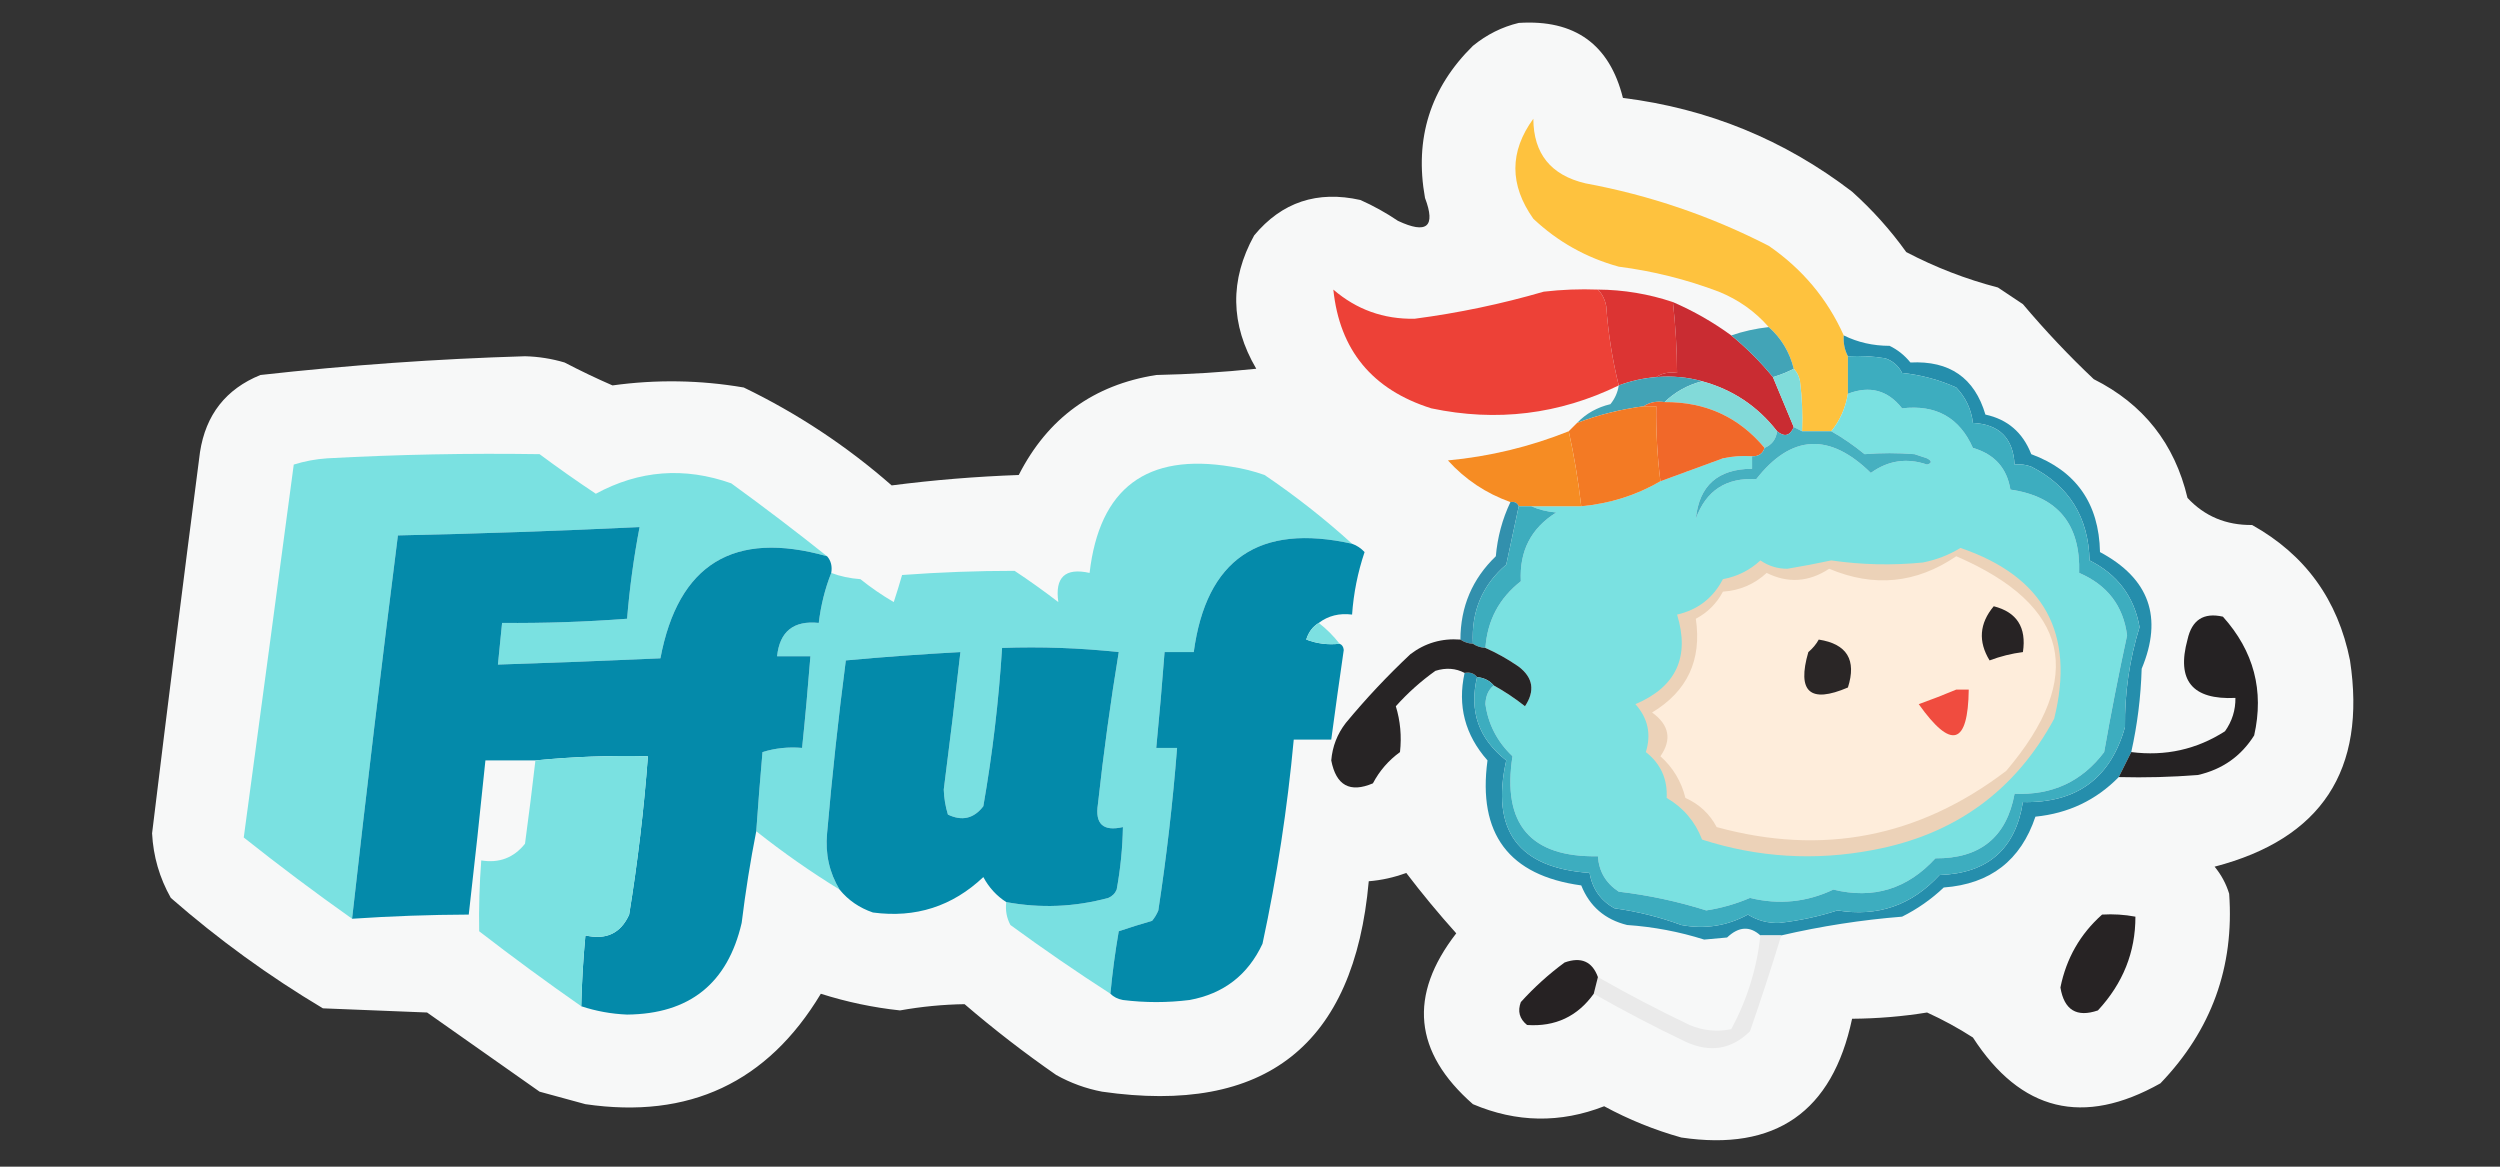
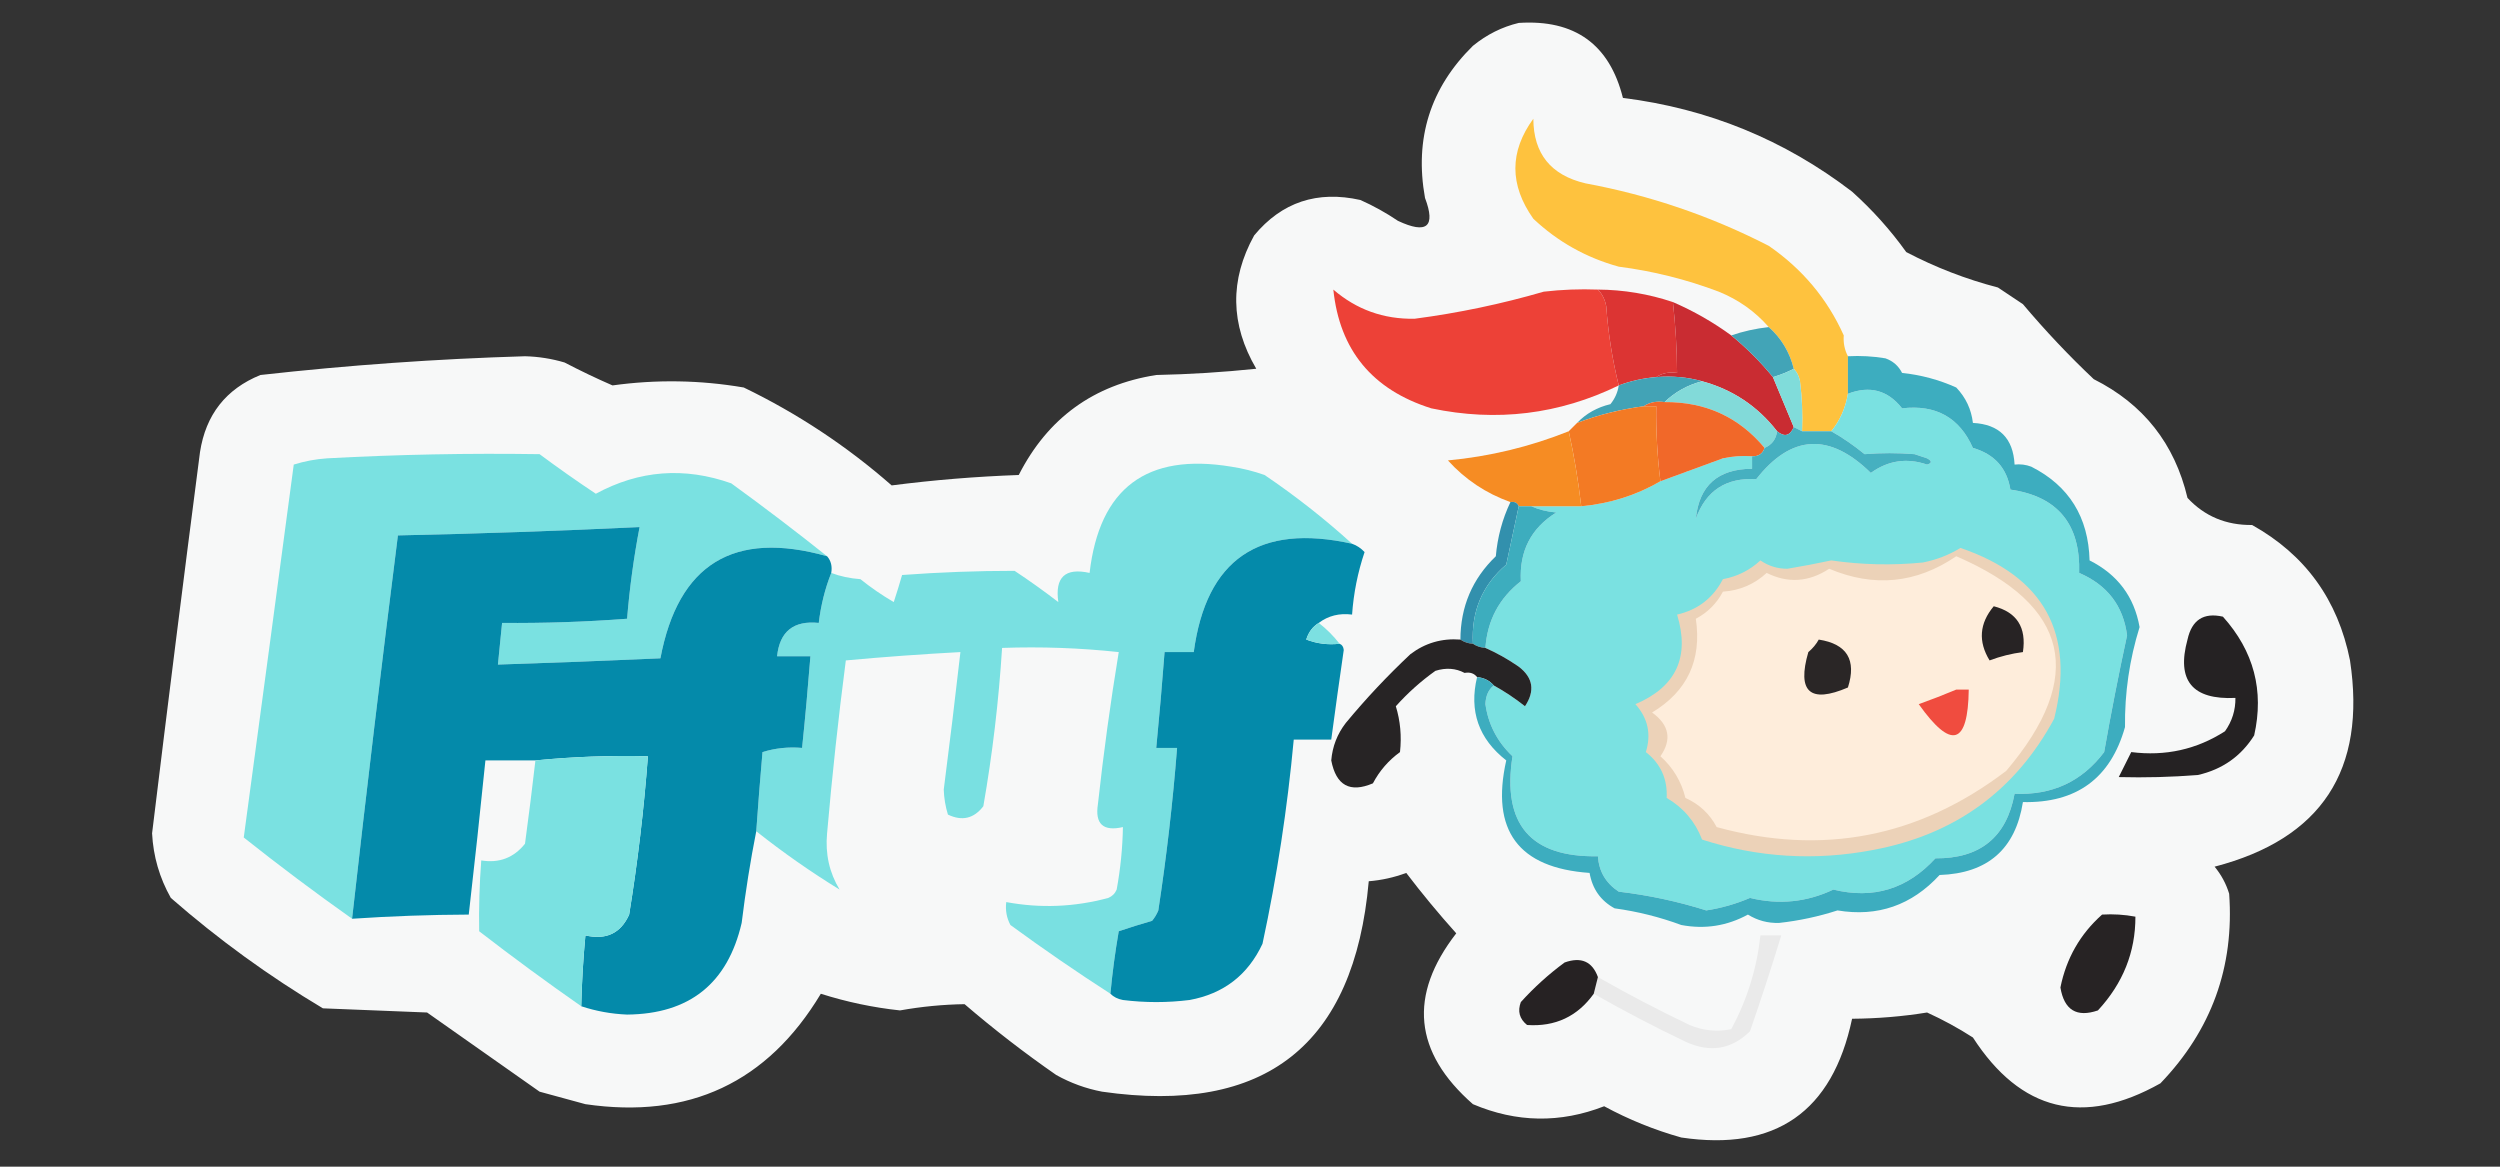
<svg xmlns="http://www.w3.org/2000/svg" version="1.1" width="600px" height="280px" style="shape-rendering:geometricPrecision; text-rendering:geometricPrecision; image-rendering:optimizeQuality; fill-rule:evenodd; clip-rule:evenodd">
  <rect width="100%" height="100%" fill="#333333" stroke="none" />
  <g>
    <path style="opacity:0.972" fill="#fdfefe" d="M 364.5,5.5 C 377.945,4.635 386.279,10.635 389.5,23.5C 409.923,26.05 428.256,33.55 444.5,46C 449.389,50.386 453.722,55.22 457.5,60.5C 464.51,64.172 471.843,67.005 479.5,69C 481.5,70.333 483.5,71.667 485.5,73C 490.857,79.355 496.523,85.355 502.5,91C 514.41,96.972 521.91,106.472 525,119.5C 529.101,123.903 534.267,126.07 540.5,126C 553.266,133.123 561.099,143.956 564,158.5C 567.986,184.83 557.153,201.33 531.5,208C 533.102,209.935 534.269,212.101 535,214.5C 536.253,232.07 530.753,247.237 518.5,260C 499.985,270.414 484.985,266.747 473.5,249C 469.993,246.746 466.327,244.746 462.5,243C 456.601,243.956 450.601,244.456 444.5,244.5C 439.777,266.862 426.11,276.362 403.5,273C 397.045,271.188 390.878,268.688 385,265.5C 374.458,269.606 363.958,269.44 353.5,265C 339.292,252.551 337.958,238.884 349.5,224C 345.252,219.263 341.252,214.43 337.5,209.5C 334.58,210.586 331.58,211.252 328.5,211.5C 325.016,250.807 303.683,267.641 264.5,262C 260.615,261.261 256.948,259.927 253.5,258C 245.881,252.716 238.548,247.049 231.5,241C 226.328,241.079 221.161,241.579 216,242.5C 209.535,241.807 203.202,240.474 197,238.5C 184.205,259.81 165.372,268.644 140.5,265C 136.833,264 133.167,263 129.5,262C 120.5,255.667 111.5,249.333 102.5,243C 94.167,242.667 85.833,242.333 77.5,242C 64.537,234.268 52.37,225.435 41,215.5C 38.281,210.678 36.781,205.511 36.5,200C 40.21,169.486 44.044,138.986 48,108.5C 49.384,99.536 54.218,93.37 62.5,90C 83.588,87.634 104.755,86.134 126,85.5C 129.235,85.582 132.402,86.082 135.5,87C 139.316,88.992 143.149,90.826 147,92.5C 157.537,91.042 168.037,91.208 178.5,93C 191.398,99.232 203.231,107.066 214,116.5C 224.073,115.2 234.24,114.367 244.5,114C 251.446,100.366 262.446,92.366 277.5,90C 285.521,89.832 293.521,89.332 301.5,88.5C 295.262,77.846 295.095,67.179 301,56.5C 307.633,48.511 316.133,45.678 326.5,48C 329.661,49.413 332.661,51.08 335.5,53C 342.457,56.262 344.624,54.429 342,47.5C 339.436,33.238 343.27,21.071 353.5,11C 356.819,8.294 360.485,6.461 364.5,5.5 Z" />
  </g>
  <g>
    <path style="opacity:1" fill="#fec23e" d="M 442.5,80.5 C 442.366,82.291 442.699,83.958 443.5,85.5C 443.5,88.5 443.5,91.5 443.5,94.5C 442.917,97.947 441.584,100.947 439.5,103.5C 437.167,103.5 434.833,103.5 432.5,103.5C 432.666,99.486 432.499,95.486 432,91.5C 431.768,90.263 431.268,89.263 430.5,88.5C 429.502,84.495 427.502,81.161 424.5,78.5C 421.236,74.753 417.236,71.92 412.5,70C 404.743,67.061 396.743,65.061 388.5,64C 380.679,61.842 373.845,58.008 368,52.5C 362.255,44.382 362.255,36.382 368,28.5C 368.038,36.882 372.205,42.048 380.5,44C 395.913,46.852 410.579,51.852 424.5,59C 432.564,64.554 438.564,71.72 442.5,80.5 Z" />
  </g>
  <g>
    <path style="opacity:1" fill="#ed4137" d="M 383.5,69.5 C 384.53,70.552 385.197,71.886 385.5,73.5C 385.964,79.969 386.964,86.303 388.5,92.5C 374.187,99.47 359.187,101.303 343.5,98C 329.341,93.524 321.507,84.024 320,69.5C 325.562,74.299 332.062,76.633 339.5,76.5C 350.003,75.124 360.336,72.957 370.5,70C 374.821,69.501 379.154,69.334 383.5,69.5 Z" />
  </g>
  <g>
    <path style="opacity:1" fill="#dc3433" d="M 383.5,69.5 C 389.668,69.543 395.668,70.543 401.5,72.5C 402.134,78.145 402.468,83.811 402.5,89.5C 400.585,89.216 398.919,89.549 397.5,90.5C 394.402,90.756 391.402,91.422 388.5,92.5C 386.964,86.303 385.964,79.969 385.5,73.5C 385.197,71.886 384.53,70.552 383.5,69.5 Z" />
  </g>
  <g>
    <path style="opacity:1" fill="#c92c32" d="M 401.5,72.5 C 406.492,74.661 411.159,77.328 415.5,80.5C 419.194,83.527 422.527,86.86 425.5,90.5C 427.165,94.495 428.832,98.495 430.5,102.5C 429.597,104.62 428.263,104.954 426.5,103.5C 421.839,97.502 415.839,93.502 408.5,91.5C 405.038,90.518 401.371,90.185 397.5,90.5C 398.919,89.549 400.585,89.216 402.5,89.5C 402.468,83.811 402.134,78.145 401.5,72.5 Z" />
  </g>
  <g>
    <path style="opacity:1" fill="#42a4b7" d="M 424.5,78.5 C 427.502,81.161 429.502,84.495 430.5,88.5C 428.972,89.309 427.306,89.976 425.5,90.5C 422.527,86.86 419.194,83.527 415.5,80.5C 418.311,79.525 421.311,78.858 424.5,78.5 Z" />
  </g>
  <g>
-     <path style="opacity:1" fill="#258eac" d="M 442.5,80.5 C 445.866,82.164 449.533,82.997 453.5,83C 455.455,83.953 457.122,85.287 458.5,87C 467.902,86.517 473.902,90.683 476.5,99.5C 481.817,100.643 485.484,103.81 487.5,109C 498.26,112.985 503.76,120.818 504,132.5C 515.827,138.817 519.16,148.151 514,160.5C 513.801,167.272 512.967,173.938 511.5,180.5C 510.5,182.5 509.5,184.5 508.5,186.5C 503.053,192.048 496.386,195.214 488.5,196C 484.988,206.503 477.654,212.169 466.5,213C 463.516,215.826 460.183,218.159 456.5,220C 446.772,220.772 437.105,222.272 427.5,224.5C 425.833,224.5 424.167,224.5 422.5,224.5C 419.945,222.193 417.279,222.36 414.5,225C 412.667,225.167 410.833,225.333 409,225.5C 403.017,223.605 396.85,222.438 390.5,222C 385.173,220.682 381.506,217.515 379.5,212.5C 362.121,210.121 354.621,200.121 357,182.5C 351.602,176.389 349.769,169.389 351.5,161.5C 352.791,161.263 353.791,161.596 354.5,162.5C 352.538,170.647 354.872,177.313 361.5,182.5C 357.732,199.312 364.398,208.312 381.5,209.5C 382.163,213.341 384.163,216.175 387.5,218C 393.007,218.756 398.34,220.09 403.5,222C 409.144,223.07 414.477,222.236 419.5,219.5C 421.787,220.922 424.287,221.589 427,221.5C 431.767,220.975 436.434,219.975 441,218.5C 450.638,220.106 458.805,217.273 465.5,210C 477.047,209.613 483.714,203.78 485.5,192.5C 498.377,192.777 506.543,186.777 510,174.5C 509.912,166.281 511.079,158.281 513.5,150.5C 512.205,143.197 508.205,137.864 501.5,134.5C 501.223,124.085 496.557,116.585 487.5,112C 486.207,111.51 484.873,111.343 483.5,111.5C 483.167,105.167 479.833,101.833 473.5,101.5C 473.116,98.231 471.782,95.397 469.5,93C 465.381,91.149 461.048,89.982 456.5,89.5C 455.636,87.803 454.303,86.637 452.5,86C 449.518,85.502 446.518,85.335 443.5,85.5C 442.699,83.958 442.366,82.291 442.5,80.5 Z" />
-   </g>
+     </g>
  <g>
    <path style="opacity:1" fill="#80dcda" d="M 430.5,88.5 C 431.268,89.263 431.768,90.263 432,91.5C 432.499,95.486 432.666,99.486 432.5,103.5C 431.833,103.167 431.167,102.833 430.5,102.5C 428.832,98.495 427.165,94.495 425.5,90.5C 427.306,89.976 428.972,89.309 430.5,88.5 Z" />
  </g>
  <g>
    <path style="opacity:1" fill="#42a3b6" d="M 397.5,90.5 C 401.371,90.185 405.038,90.518 408.5,91.5C 405.013,92.408 402.013,94.074 399.5,96.5C 397.585,96.216 395.919,96.549 394.5,97.5C 389.005,98.221 383.672,99.555 378.5,101.5C 380.649,99.254 383.316,97.754 386.5,97C 387.582,95.67 388.249,94.17 388.5,92.5C 391.402,91.422 394.402,90.756 397.5,90.5 Z" />
  </g>
  <g>
    <path style="opacity:1" fill="#82dad9" d="M 408.5,91.5 C 415.839,93.502 421.839,97.502 426.5,103.5C 426.262,105.404 425.262,106.738 423.5,107.5C 417.346,100.094 409.346,96.427 399.5,96.5C 402.013,94.074 405.013,92.408 408.5,91.5 Z" />
  </g>
  <g>
    <path style="opacity:1" fill="#7ae1e1" d="M 358.5,164.5 C 361.118,165.945 363.618,167.611 366,169.5C 368.447,165.803 367.947,162.636 364.5,160C 361.901,158.205 359.234,156.705 356.5,155.5C 356.962,148.91 359.795,143.577 365,139.5C 364.627,132.248 367.461,126.748 373.5,123C 371.292,122.809 369.292,122.309 367.5,121.5C 371.5,121.5 375.5,121.5 379.5,121.5C 386.374,120.871 392.708,118.871 398.5,115.5C 403.468,113.687 408.468,111.854 413.5,110C 415.81,109.503 418.143,109.337 420.5,109.5C 420.5,110.5 420.5,111.5 420.5,112.5C 412.297,112.544 407.797,116.544 407,124.5C 409.426,117.753 414.259,114.586 421.5,115C 429.904,104.271 439.071,103.771 449,113.5C 453.15,110.502 457.65,109.835 462.5,111.5C 463.696,111.154 463.696,110.654 462.5,110C 461.5,109.667 460.5,109.333 459.5,109C 455.47,108.674 451.47,108.674 447.5,109C 444.909,106.883 442.242,105.05 439.5,103.5C 441.584,100.947 442.917,97.947 443.5,94.5C 448.74,92.481 453.074,93.647 456.5,98C 464.612,97.05 470.279,100.217 473.5,107.5C 478.654,108.983 481.654,112.316 482.5,117.5C 493.847,119.136 499.347,125.803 499,137.5C 505.755,140.403 509.589,145.403 510.5,152.5C 508.488,161.761 506.655,171.094 505,180.5C 499.678,187.562 492.511,190.896 483.5,190.5C 481.584,200.904 475.251,206.071 464.5,206C 457.764,213.358 449.598,215.858 440,213.5C 433.597,216.534 426.93,217.201 420,215.5C 416.609,216.949 413.109,217.949 409.5,218.5C 402.676,216.347 395.676,214.847 388.5,214C 385.404,211.971 383.738,209.138 383.5,205.5C 367.307,205.793 360.474,197.793 363,181.5C 359.352,178.036 357.186,173.87 356.5,169C 356.569,167.014 357.235,165.514 358.5,164.5 Z" />
  </g>
  <g>
    <path style="opacity:1" fill="#f16829" d="M 394.5,97.5 C 395.919,96.549 397.585,96.216 399.5,96.5C 409.346,96.427 417.346,100.094 423.5,107.5C 423.027,108.906 422.027,109.573 420.5,109.5C 418.143,109.337 415.81,109.503 413.5,110C 408.468,111.854 403.468,113.687 398.5,115.5C 397.759,109.529 397.425,103.529 397.5,97.5C 396.5,97.5 395.5,97.5 394.5,97.5 Z" />
  </g>
  <g>
    <path style="opacity:1" fill="#f37a24" d="M 394.5,97.5 C 395.5,97.5 396.5,97.5 397.5,97.5C 397.425,103.529 397.759,109.529 398.5,115.5C 392.708,118.871 386.374,120.871 379.5,121.5C 378.784,115.335 377.784,109.335 376.5,103.5C 377.167,102.833 377.833,102.167 378.5,101.5C 383.672,99.555 389.005,98.221 394.5,97.5 Z" />
  </g>
  <g>
    <path style="opacity:1" fill="#f68c23" d="M 376.5,103.5 C 377.784,109.335 378.784,115.335 379.5,121.5C 375.5,121.5 371.5,121.5 367.5,121.5C 366.5,121.5 365.5,121.5 364.5,121.5C 364.158,120.662 363.492,120.328 362.5,120.5C 356.631,118.404 351.631,115.071 347.5,110.5C 357.531,109.553 367.197,107.219 376.5,103.5 Z" />
  </g>
  <g>
    <path style="opacity:1" fill="#46b0c0" d="M 430.5,102.5 C 431.167,102.833 431.833,103.167 432.5,103.5C 434.833,103.5 437.167,103.5 439.5,103.5C 442.242,105.05 444.909,106.883 447.5,109C 451.47,108.674 455.47,108.674 459.5,109C 460.5,109.333 461.5,109.667 462.5,110C 463.696,110.654 463.696,111.154 462.5,111.5C 457.65,109.835 453.15,110.502 449,113.5C 439.071,103.771 429.904,104.271 421.5,115C 414.259,114.586 409.426,117.753 407,124.5C 407.797,116.544 412.297,112.544 420.5,112.5C 420.5,111.5 420.5,110.5 420.5,109.5C 422.027,109.573 423.027,108.906 423.5,107.5C 425.262,106.738 426.262,105.404 426.5,103.5C 428.263,104.954 429.597,104.62 430.5,102.5 Z" />
  </g>
  <g>
    <path style="opacity:1" fill="#7ae1e1" d="M 198.5,133.5 C 176.106,127.187 162.772,135.354 158.5,158C 145.5,158.583 132.5,159.083 119.5,159.5C 119.833,156.167 120.167,152.833 120.5,149.5C 130.518,149.59 140.518,149.257 150.5,148.5C 151.106,141.106 152.106,133.772 153.5,126.5C 134.177,127.422 114.843,128.089 95.5,128.5C 91.615,159.141 87.949,189.808 84.5,220.5C 75.653,214.243 66.987,207.743 58.5,201C 62.534,171.157 66.534,141.324 70.5,111.5C 73.107,110.682 75.774,110.182 78.5,110C 95.496,109.074 112.496,108.741 129.5,109C 133.929,112.295 138.429,115.462 143,118.5C 153.408,112.85 164.242,112.017 175.5,116C 183.351,121.697 191.018,127.53 198.5,133.5 Z" />
  </g>
  <g>
    <path style="opacity:0.999" fill="#79e0e1" d="M 324.5,130.5 C 302.175,125.536 289.508,134.203 286.5,156.5C 284.167,156.5 281.833,156.5 279.5,156.5C 278.916,164.174 278.249,171.841 277.5,179.5C 279.167,179.5 280.833,179.5 282.5,179.5C 281.478,192.535 279.978,205.535 278,218.5C 277.626,219.416 277.126,220.25 276.5,221C 273.81,221.771 271.144,222.604 268.5,223.5C 267.637,228.463 266.97,233.463 266.5,238.5C 258.384,233.267 250.384,227.767 242.5,222C 241.594,220.301 241.261,218.467 241.5,216.5C 249.731,218.026 257.898,217.692 266,215.5C 266.945,215.095 267.612,214.428 268,213.5C 268.912,208.536 269.412,203.536 269.5,198.5C 264.761,199.593 262.761,197.76 263.5,193C 264.84,180.769 266.507,168.603 268.5,156.5C 259.19,155.502 249.857,155.168 240.5,155.5C 239.695,168.246 238.195,180.913 236,193.5C 233.729,196.463 230.896,197.13 227.5,195.5C 226.905,193.56 226.572,191.56 226.5,189.5C 227.917,178.501 229.25,167.501 230.5,156.5C 221.27,156.994 212.103,157.66 203,158.5C 201.203,172.299 199.703,186.132 198.5,200C 198.039,204.925 199.039,209.425 201.5,213.5C 194.575,209.248 187.908,204.581 181.5,199.5C 181.944,193.168 182.444,186.835 183,180.5C 186.057,179.549 189.223,179.216 192.5,179.5C 193.261,172.176 193.927,164.842 194.5,157.5C 191.833,157.5 189.167,157.5 186.5,157.5C 187.126,151.547 190.46,148.88 196.5,149.5C 197.008,145.264 198.008,141.264 199.5,137.5C 201.631,138.314 203.964,138.814 206.5,139C 209.029,141.029 211.696,142.862 214.5,144.5C 215.221,142.314 215.887,140.147 216.5,138C 225.508,137.333 234.508,136.999 243.5,137C 247.088,139.377 250.588,141.877 254,144.5C 253.138,138.528 255.638,136.195 261.5,137.5C 263.862,117.144 275.195,108.644 295.5,112C 298.232,112.413 300.899,113.08 303.5,114C 310.932,119.037 317.932,124.537 324.5,130.5 Z" />
  </g>
  <g>
    <path style="opacity:1" fill="#3290ad" d="M 362.5,120.5 C 363.492,120.328 364.158,120.662 364.5,121.5C 363.503,126.157 362.503,130.824 361.5,135.5C 355.737,140.436 353.071,146.769 353.5,154.5C 352.391,154.443 351.391,154.11 350.5,153.5C 350.521,145.595 353.354,138.928 359,133.5C 359.396,128.915 360.562,124.581 362.5,120.5 Z" />
  </g>
  <g>
    <path style="opacity:1" fill="#3dadbe" d="M 364.5,121.5 C 365.5,121.5 366.5,121.5 367.5,121.5C 369.292,122.309 371.292,122.809 373.5,123C 367.461,126.748 364.627,132.248 365,139.5C 359.795,143.577 356.962,148.91 356.5,155.5C 355.391,155.443 354.391,155.11 353.5,154.5C 353.071,146.769 355.737,140.436 361.5,135.5C 362.503,130.824 363.503,126.157 364.5,121.5 Z" />
  </g>
  <g>
    <path style="opacity:1" fill="#048aaa" d="M 198.5,133.5 C 199.434,134.568 199.768,135.901 199.5,137.5C 198.008,141.264 197.008,145.264 196.5,149.5C 190.46,148.88 187.126,151.547 186.5,157.5C 189.167,157.5 191.833,157.5 194.5,157.5C 193.927,164.842 193.261,172.176 192.5,179.5C 189.223,179.216 186.057,179.549 183,180.5C 182.444,186.835 181.944,193.168 181.5,199.5C 180.088,206.652 178.921,213.986 178,221.5C 174.634,236.028 165.467,243.362 150.5,243.5C 146.701,243.34 143.034,242.673 139.5,241.5C 139.635,235.819 139.968,230.152 140.5,224.5C 145.487,225.651 148.987,223.984 151,219.5C 153.049,206.893 154.549,194.226 155.5,181.5C 146.467,181.284 137.467,181.617 128.5,182.5C 124.5,182.5 120.5,182.5 116.5,182.5C 115.247,194.857 113.913,207.19 112.5,219.5C 103.154,219.538 93.82,219.871 84.5,220.5C 87.949,189.808 91.615,159.141 95.5,128.5C 114.843,128.089 134.177,127.422 153.5,126.5C 152.106,133.772 151.106,141.106 150.5,148.5C 140.518,149.257 130.518,149.59 120.5,149.5C 120.167,152.833 119.833,156.167 119.5,159.5C 132.5,159.083 145.5,158.583 158.5,158C 162.772,135.354 176.106,127.187 198.5,133.5 Z" />
  </g>
  <g>
    <path style="opacity:1" fill="#048aaa" d="M 324.5,130.5 C 325.643,130.908 326.643,131.575 327.5,132.5C 325.859,137.373 324.859,142.373 324.5,147.5C 321.447,147.111 318.78,147.777 316.5,149.5C 315.035,150.406 314.035,151.739 313.5,153.5C 316.086,154.48 318.753,154.813 321.5,154.5C 322.097,154.735 322.43,155.235 322.5,156C 321.459,163.165 320.459,170.331 319.5,177.5C 316.5,177.5 313.5,177.5 310.5,177.5C 308.977,193.993 306.477,210.326 303,226.5C 299.495,234.003 293.662,238.503 285.5,240C 280.167,240.667 274.833,240.667 269.5,240C 268.263,239.768 267.263,239.268 266.5,238.5C 266.97,233.463 267.637,228.463 268.5,223.5C 271.144,222.604 273.81,221.771 276.5,221C 277.126,220.25 277.626,219.416 278,218.5C 279.978,205.535 281.478,192.535 282.5,179.5C 280.833,179.5 279.167,179.5 277.5,179.5C 278.249,171.841 278.916,164.174 279.5,156.5C 281.833,156.5 284.167,156.5 286.5,156.5C 289.508,134.203 302.175,125.536 324.5,130.5 Z" />
  </g>
  <g>
    <path style="opacity:1" fill="#ecd2b8" d="M 470.5,131.5 C 490.594,138.36 498.094,152.027 493,172.5C 483.63,189.842 469.13,200.342 449.5,204C 435.581,206.649 421.914,205.816 408.5,201.5C 406.835,197.168 404.002,193.834 400,191.5C 400.224,186.949 398.557,183.282 395,180.5C 396.341,176.208 395.508,172.374 392.5,169C 402.276,164.843 405.609,157.677 402.5,147.5C 407.471,146.363 411.138,143.529 413.5,139C 416.965,138.35 419.965,136.85 422.5,134.5C 424.454,135.851 426.621,136.518 429,136.5C 432.514,135.913 436.014,135.246 439.5,134.5C 446.811,135.56 454.144,135.727 461.5,135C 464.802,134.339 467.802,133.172 470.5,131.5 Z" />
  </g>
  <g>
    <path style="opacity:1" fill="#feeddb" d="M 469.5,133.5 C 496.692,145.246 500.692,162.413 481.5,185C 460.548,200.964 437.381,205.464 412,198.5C 410.327,195.329 407.827,192.995 404.5,191.5C 403.522,187.541 401.522,184.208 398.5,181.5C 401.293,177.481 400.626,173.981 396.5,171C 404.964,165.901 408.464,158.401 407,148.5C 409.833,147 412,144.833 413.5,142C 417.559,141.718 421.059,140.218 424,137.5C 429.112,140.044 434.112,139.71 439,136.5C 449.745,141.036 459.912,140.036 469.5,133.5 Z" />
  </g>
  <g>
    <path style="opacity:1" fill="#272324" d="M 478.5,145.5 C 484.058,146.921 486.391,150.588 485.5,156.5C 482.762,156.851 480.096,157.518 477.5,158.5C 474.721,153.949 475.054,149.615 478.5,145.5 Z" />
  </g>
  <g>
    <path style="opacity:1" fill="#252223" d="M 508.5,186.5 C 509.5,184.5 510.5,182.5 511.5,180.5C 519.696,181.537 527.196,179.871 534,175.5C 535.707,173.091 536.54,170.425 536.5,167.5C 526.146,167.991 522.312,163.324 525,153.5C 526.043,148.777 528.876,146.944 533.5,148C 540.924,156.263 543.424,165.763 541,176.5C 537.857,181.497 533.357,184.664 527.5,186C 521.175,186.5 514.842,186.666 508.5,186.5 Z" />
  </g>
  <g>
    <path style="opacity:1" fill="#7ce0e1" d="M 316.5,149.5 C 318.36,150.939 320.027,152.605 321.5,154.5C 318.753,154.813 316.086,154.48 313.5,153.5C 314.035,151.739 315.035,150.406 316.5,149.5 Z" />
  </g>
  <g>
    <path style="opacity:1" fill="#272425" d="M 350.5,153.5 C 351.391,154.11 352.391,154.443 353.5,154.5C 354.391,155.11 355.391,155.443 356.5,155.5C 359.234,156.705 361.901,158.205 364.5,160C 367.947,162.636 368.447,165.803 366,169.5C 363.618,167.611 361.118,165.945 358.5,164.5C 357.486,163.326 356.153,162.66 354.5,162.5C 353.791,161.596 352.791,161.263 351.5,161.5C 349.372,160.371 347.039,160.204 344.5,161C 341.035,163.463 337.869,166.296 335,169.5C 336.082,173.023 336.415,176.69 336,180.5C 333.253,182.493 331.086,184.993 329.5,188C 323.992,190.351 320.659,188.518 319.5,182.5C 319.787,179.135 320.954,176.135 323,173.5C 327.8,167.698 332.967,162.198 338.5,157C 342.034,154.323 346.034,153.156 350.5,153.5 Z" />
  </g>
  <g>
    <path style="opacity:1" fill="#2a2626" d="M 436.5,153.5 C 443.279,154.551 445.613,158.385 443.5,165C 434.397,168.899 431.23,166.065 434,156.5C 435.045,155.627 435.878,154.627 436.5,153.5 Z" />
  </g>
  <g>
-     <path style="opacity:1" fill="#038aaa" d="M 241.5,216.5 C 239.193,215.023 237.36,213.023 236,210.5C 228.549,217.539 219.716,220.372 209.5,219C 206.244,217.884 203.578,216.051 201.5,213.5C 199.039,209.425 198.039,204.925 198.5,200C 199.703,186.132 201.203,172.299 203,158.5C 212.103,157.66 221.27,156.994 230.5,156.5C 229.25,167.501 227.917,178.501 226.5,189.5C 226.572,191.56 226.905,193.56 227.5,195.5C 230.896,197.13 233.729,196.463 236,193.5C 238.195,180.913 239.695,168.246 240.5,155.5C 249.857,155.168 259.19,155.502 268.5,156.5C 266.507,168.603 264.84,180.769 263.5,193C 262.761,197.76 264.761,199.593 269.5,198.5C 269.412,203.536 268.912,208.536 268,213.5C 267.612,214.428 266.945,215.095 266,215.5C 257.898,217.692 249.731,218.026 241.5,216.5 Z" />
-   </g>
+     </g>
  <g>
    <path style="opacity:1" fill="#3dadbf" d="M 443.5,85.5 C 446.518,85.335 449.518,85.502 452.5,86C 454.303,86.637 455.636,87.803 456.5,89.5C 461.048,89.982 465.381,91.149 469.5,93C 471.782,95.397 473.116,98.231 473.5,101.5C 479.833,101.833 483.167,105.167 483.5,111.5C 484.873,111.343 486.207,111.51 487.5,112C 496.557,116.585 501.223,124.085 501.5,134.5C 508.205,137.864 512.205,143.197 513.5,150.5C 511.079,158.281 509.912,166.281 510,174.5C 506.543,186.777 498.377,192.777 485.5,192.5C 483.714,203.78 477.047,209.613 465.5,210C 458.805,217.273 450.638,220.106 441,218.5C 436.434,219.975 431.767,220.975 427,221.5C 424.287,221.589 421.787,220.922 419.5,219.5C 414.477,222.236 409.144,223.07 403.5,222C 398.34,220.09 393.007,218.756 387.5,218C 384.163,216.175 382.163,213.341 381.5,209.5C 364.398,208.312 357.732,199.312 361.5,182.5C 354.872,177.313 352.538,170.647 354.5,162.5C 356.153,162.66 357.486,163.326 358.5,164.5C 357.235,165.514 356.569,167.014 356.5,169C 357.186,173.87 359.352,178.036 363,181.5C 360.474,197.793 367.307,205.793 383.5,205.5C 383.738,209.138 385.404,211.971 388.5,214C 395.676,214.847 402.676,216.347 409.5,218.5C 413.109,217.949 416.609,216.949 420,215.5C 426.93,217.201 433.597,216.534 440,213.5C 449.598,215.858 457.764,213.358 464.5,206C 475.251,206.071 481.584,200.904 483.5,190.5C 492.511,190.896 499.678,187.562 505,180.5C 506.655,171.094 508.488,161.761 510.5,152.5C 509.589,145.403 505.755,140.403 499,137.5C 499.347,125.803 493.847,119.136 482.5,117.5C 481.654,112.316 478.654,108.983 473.5,107.5C 470.279,100.217 464.612,97.05 456.5,98C 453.074,93.647 448.74,92.481 443.5,94.5C 443.5,91.5 443.5,88.5 443.5,85.5 Z" />
  </g>
  <g>
    <path style="opacity:1" fill="#f04c3f" d="M 469.5,165.5 C 470.5,165.5 471.5,165.5 472.5,165.5C 472.324,178.835 468.324,180.002 460.5,169C 463.584,167.893 466.584,166.727 469.5,165.5 Z" />
  </g>
  <g>
    <path style="opacity:1" fill="#7ae1e1" d="M 139.5,241.5 C 131.211,235.718 123.045,229.718 115,223.5C 114.905,217.843 115.072,212.176 115.5,206.5C 119.803,207.204 123.303,205.87 126,202.5C 126.9,195.827 127.734,189.161 128.5,182.5C 137.467,181.617 146.467,181.284 155.5,181.5C 154.549,194.226 153.049,206.893 151,219.5C 148.987,223.984 145.487,225.651 140.5,224.5C 139.968,230.152 139.635,235.819 139.5,241.5 Z" />
  </g>
  <g>
    <path style="opacity:1" fill="#272324" d="M 504.5,219.5 C 507.187,219.336 509.854,219.503 512.5,220C 512.513,228.507 509.513,236.007 503.5,242.5C 498.398,244.246 495.398,242.413 494.5,237C 495.909,230.01 499.242,224.177 504.5,219.5 Z" />
  </g>
  <g>
    <path style="opacity:1" fill="#eaeaea" d="M 422.5,224.5 C 424.167,224.5 425.833,224.5 427.5,224.5C 425.159,232.191 422.659,239.857 420,247.5C 415.562,251.889 410.396,252.722 404.5,250C 396.955,246.396 389.622,242.563 382.5,238.5C 382.833,237.167 383.167,235.833 383.5,234.5C 390.654,238.578 397.987,242.411 405.5,246C 408.738,247.368 412.072,247.701 415.5,247C 419.3,239.969 421.633,232.469 422.5,224.5 Z" />
  </g>
  <g>
    <path style="opacity:1" fill="#262223" d="M 383.5,234.5 C 383.167,235.833 382.833,237.167 382.5,238.5C 378.587,243.955 373.254,246.455 366.5,246C 364.675,244.534 364.175,242.701 365,240.5C 368.201,236.964 371.701,233.797 375.5,231C 379.468,229.579 382.135,230.746 383.5,234.5 Z" />
  </g>
</svg>